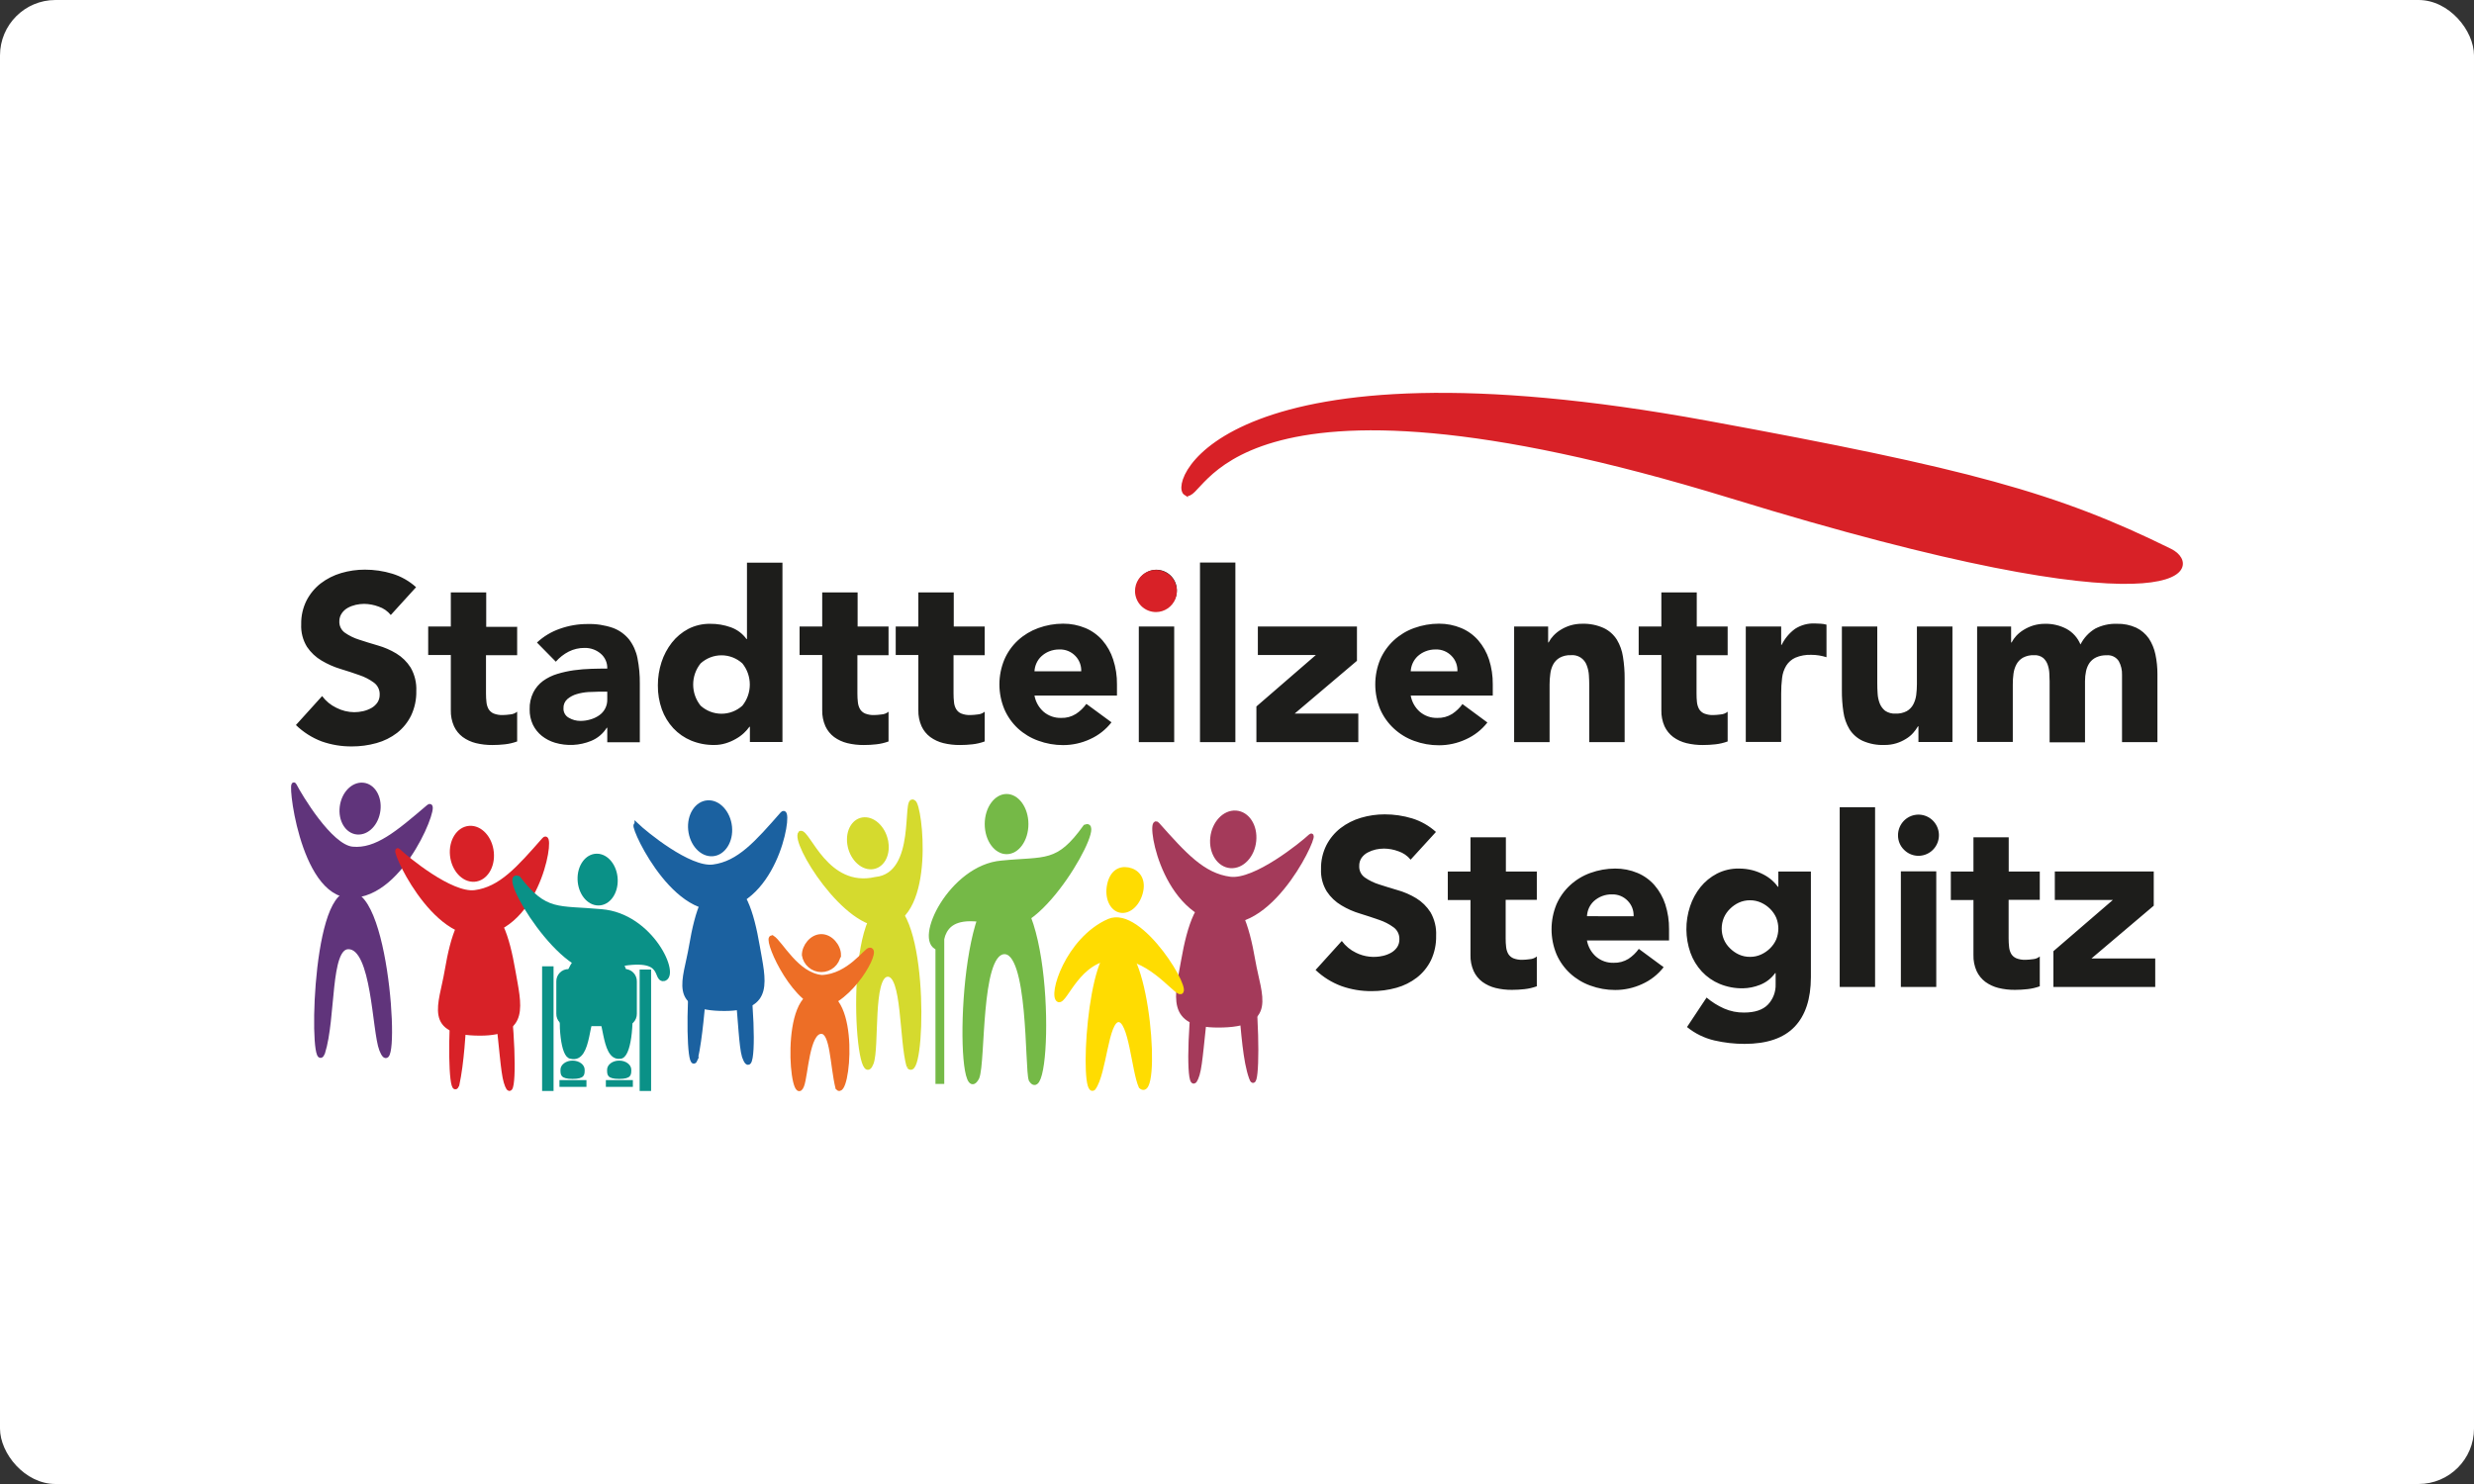
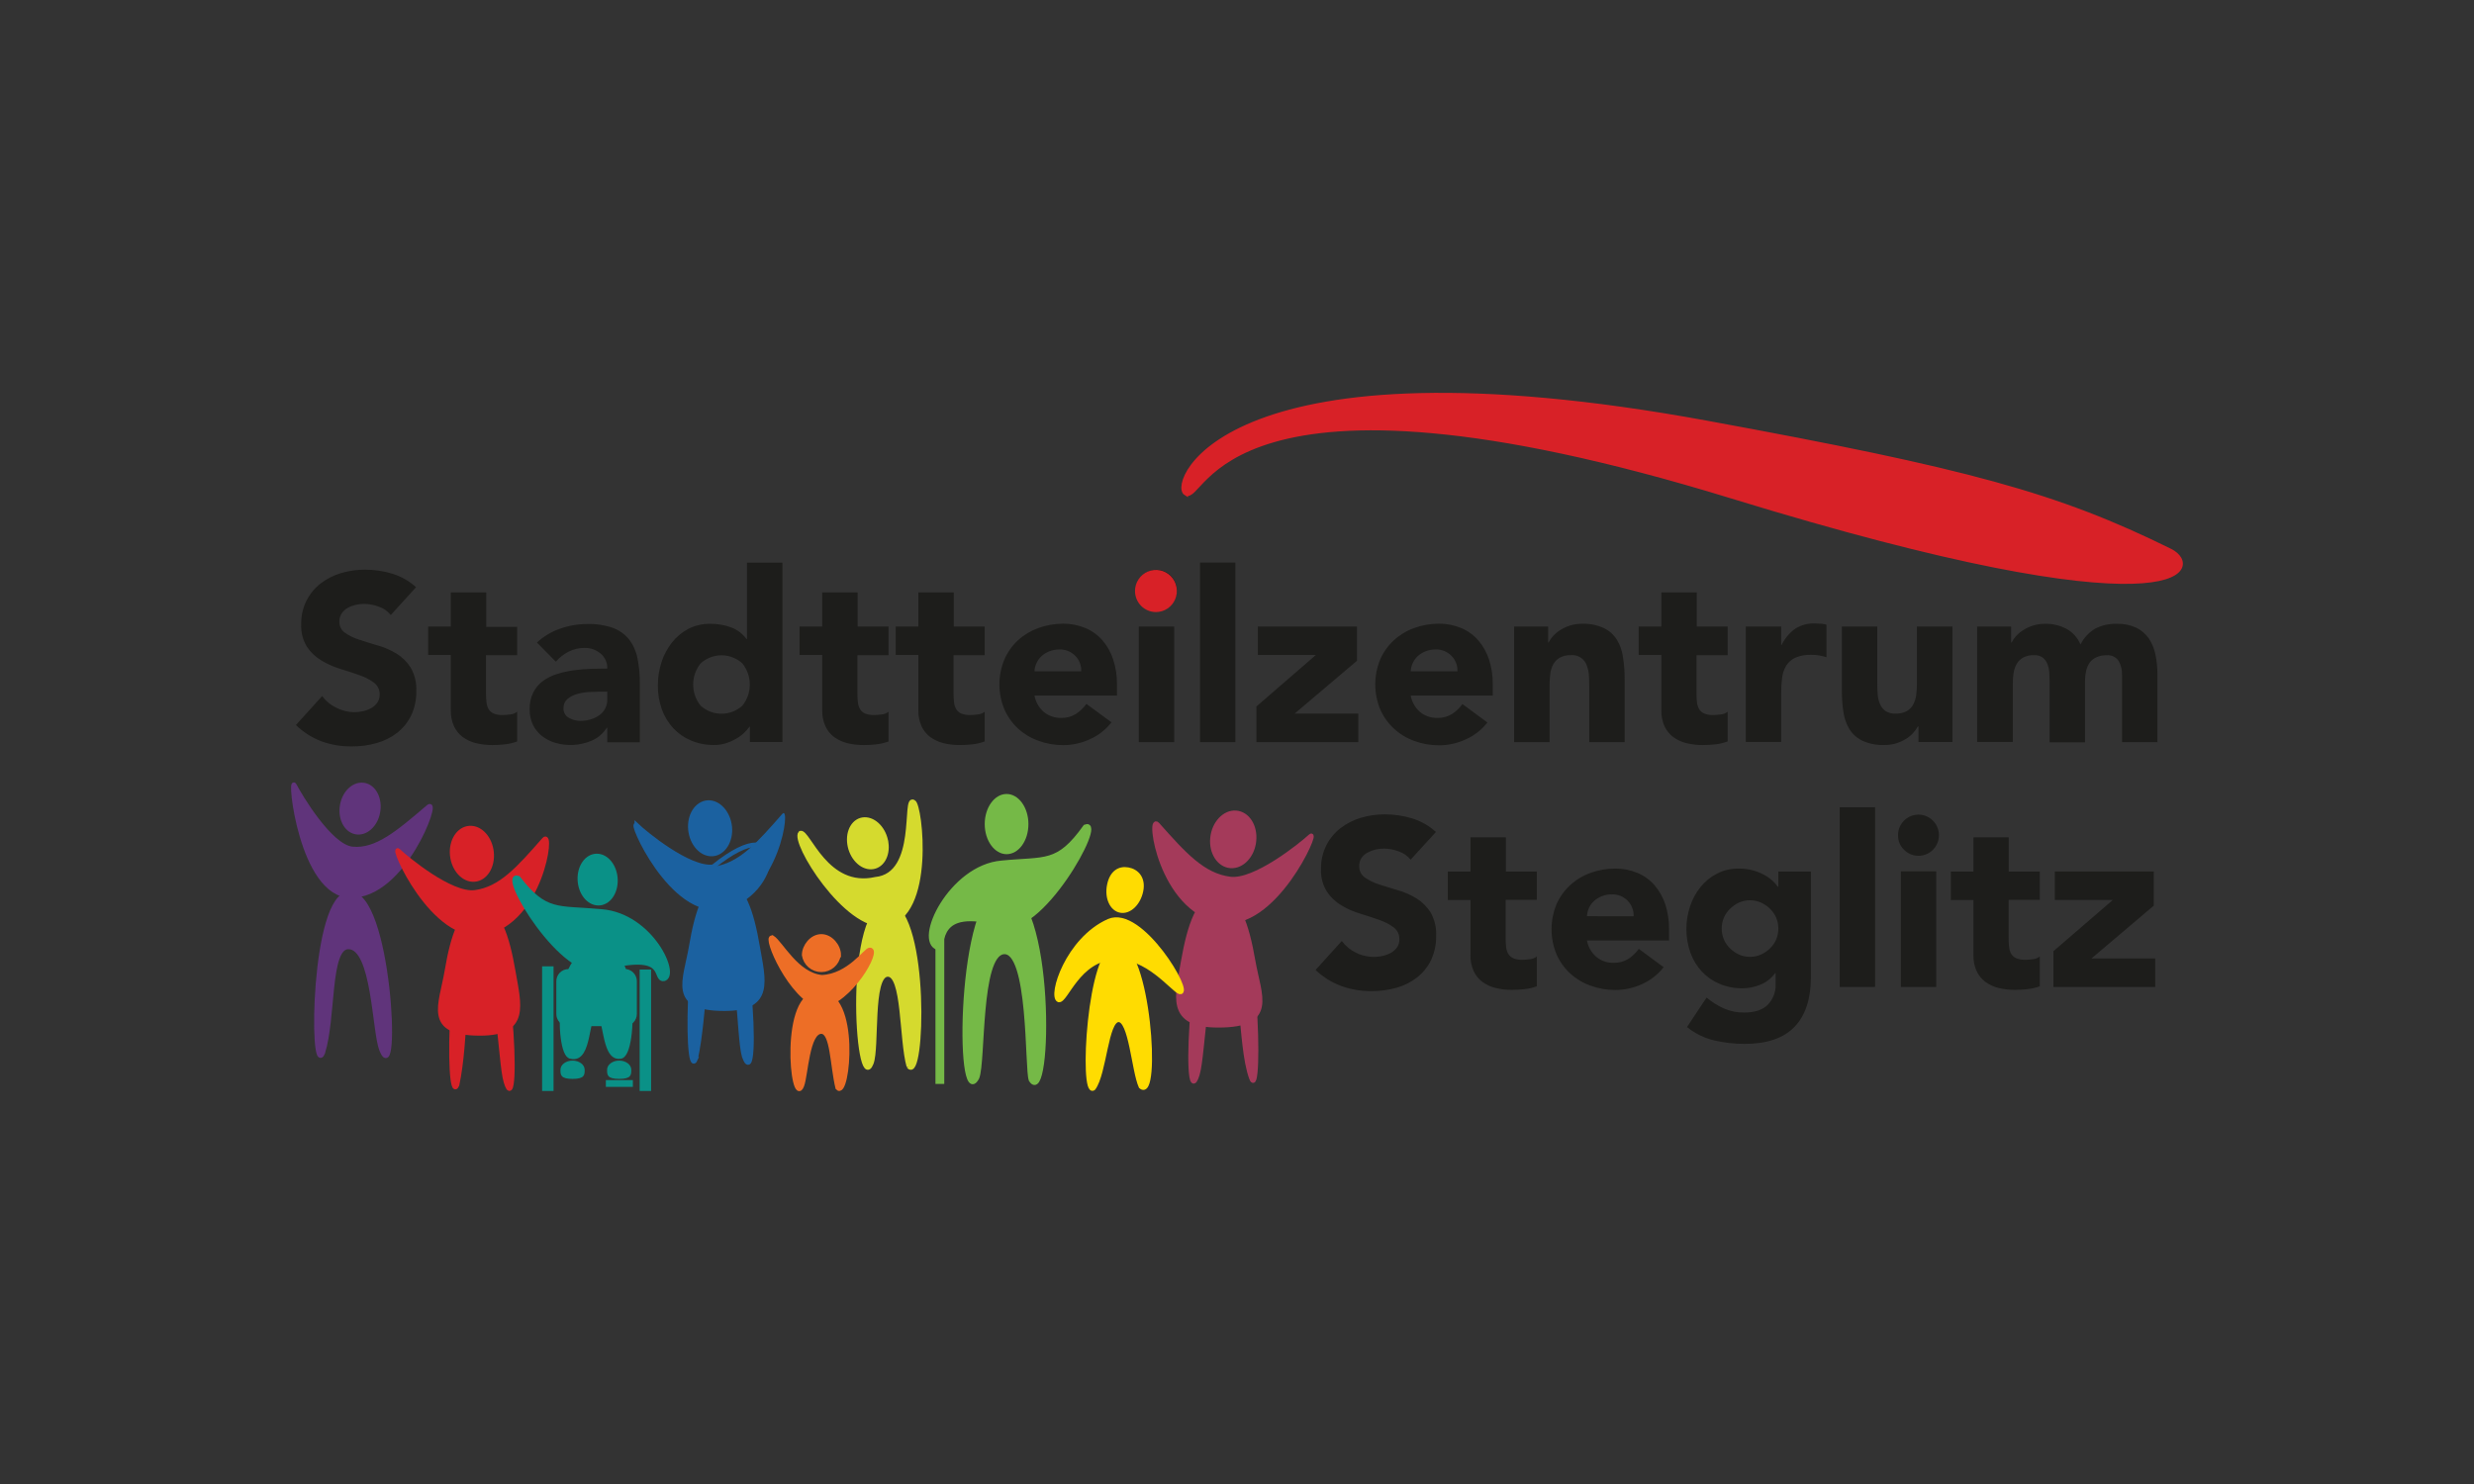
<svg xmlns="http://www.w3.org/2000/svg" fill="none" viewBox="0 0 170 102" height="102" width="170">
  <rect x="0" y="0" width="170" height="102" fill="#333333" stroke="none" />
-   <rect fill="white" rx="3.811" height="102" width="170" />
  <g clip-path="url(#clip0_2491_15816)">
    <path fill="#75B947" d="M64.455 65.154C62.888 64.676 65.356 59.59 68.83 59.3C71.863 58.997 72.68 59.472 74.577 56.82C75.98 56.251 71.392 64.582 68.755 63.518C64.119 62.194 64.96 65.06 64.455 65.154Z" />
    <path stroke-miterlimit="10" stroke-width="0.302" stroke="#75B947" d="M64.455 65.154C62.888 64.676 65.356 59.59 68.83 59.3C71.863 58.997 72.68 59.472 74.577 56.82C75.98 56.251 71.392 64.582 68.755 63.518C64.119 62.194 64.96 65.06 64.455 65.154Z" />
    <path fill="#75B947" d="M70.836 74.208C70.557 73.506 70.836 65.193 68.945 65.438C67.23 65.65 67.584 72.965 67.143 74.066C65.732 76.721 65.894 61.329 68.912 61.15C72.386 61.329 72.172 76.331 70.839 74.223L70.836 74.208Z" />
    <path stroke-miterlimit="10" stroke-width="0.302" stroke="#75B947" d="M70.836 74.208C70.557 73.506 70.836 65.193 68.945 65.438C67.23 65.65 67.584 72.965 67.143 74.066C65.732 76.721 65.894 61.329 68.912 61.15C72.386 61.329 72.172 76.331 70.839 74.223L70.836 74.208Z" />
    <path fill="#75B947" d="M69.167 58.71C70.001 58.71 70.668 57.785 70.668 56.642C70.668 55.498 69.992 54.573 69.167 54.573C68.341 54.573 67.665 55.498 67.665 56.642C67.665 57.785 68.344 58.71 69.167 58.71Z" />
    <path stroke-width="0.605" stroke="#75B947" d="M64.582 63.736V74.501" />
    <path fill="#1D1D1B" d="M28.594 40.363C28.123 39.936 27.564 39.618 26.957 39.432C26.347 39.246 25.712 39.153 25.075 39.154C24.521 39.152 23.97 39.232 23.438 39.389C22.932 39.538 22.456 39.779 22.036 40.1C21.631 40.416 21.299 40.818 21.063 41.276C20.811 41.783 20.685 42.343 20.697 42.909C20.671 43.455 20.81 43.996 21.096 44.461C21.357 44.848 21.701 45.172 22.102 45.407C22.51 45.65 22.945 45.842 23.399 45.979C23.866 46.12 24.298 46.262 24.697 46.405C25.054 46.523 25.39 46.696 25.693 46.919C25.821 47.013 25.924 47.137 25.993 47.281C26.062 47.424 26.096 47.583 26.09 47.742C26.094 47.934 26.041 48.122 25.937 48.283C25.831 48.437 25.692 48.565 25.531 48.658C25.353 48.758 25.162 48.832 24.964 48.879C24.759 48.926 24.549 48.951 24.339 48.951C23.913 48.947 23.494 48.843 23.114 48.649C22.727 48.465 22.39 48.188 22.135 47.842L20.334 49.834C20.841 50.326 21.443 50.709 22.102 50.959C22.769 51.194 23.471 51.31 24.177 51.304C24.75 51.306 25.321 51.229 25.873 51.074C26.384 50.934 26.864 50.696 27.285 50.373C27.692 50.054 28.021 49.647 28.249 49.181C28.497 48.655 28.619 48.079 28.606 47.497C28.633 46.932 28.497 46.371 28.216 45.882C27.967 45.488 27.631 45.158 27.234 44.917C26.836 44.676 26.408 44.49 25.961 44.364C25.507 44.231 25.084 44.101 24.691 43.971C24.341 43.864 24.01 43.704 23.709 43.496C23.581 43.408 23.478 43.288 23.41 43.148C23.341 43.009 23.31 42.853 23.318 42.698C23.317 42.503 23.376 42.313 23.486 42.153C23.594 41.996 23.737 41.866 23.904 41.775C24.077 41.682 24.262 41.613 24.453 41.57C24.64 41.529 24.83 41.507 25.021 41.506C25.361 41.51 25.699 41.574 26.018 41.694C26.345 41.802 26.635 42.002 26.852 42.271L28.588 40.363H28.594ZM35.551 43.085H33.41V40.72H30.978V43.061H29.423V45.02H30.978V48.806C30.967 49.189 31.042 49.569 31.197 49.919C31.334 50.212 31.54 50.467 31.798 50.66C32.069 50.855 32.375 50.997 32.699 51.077C33.07 51.167 33.452 51.211 33.834 51.207C34.121 51.207 34.407 51.191 34.693 51.159C34.981 51.127 35.264 51.062 35.536 50.962V48.918C35.399 49.029 35.231 49.094 35.056 49.106C34.887 49.13 34.716 49.144 34.545 49.148C34.332 49.155 34.12 49.119 33.921 49.042C33.777 48.98 33.655 48.874 33.572 48.74C33.494 48.596 33.444 48.438 33.428 48.274C33.405 48.073 33.394 47.871 33.395 47.669V45.032H35.536V43.061L35.551 43.085ZM41.728 51.02H43.965V46.992C43.972 46.402 43.918 45.813 43.803 45.235C43.712 44.769 43.516 44.33 43.229 43.953C42.937 43.594 42.556 43.321 42.124 43.16C41.56 42.964 40.965 42.873 40.368 42.891C39.727 42.889 39.09 42.998 38.485 43.212C37.895 43.414 37.354 43.738 36.897 44.164L38.194 45.48C38.442 45.195 38.741 44.96 39.077 44.787C39.416 44.616 39.792 44.529 40.172 44.533C40.571 44.525 40.959 44.661 41.266 44.917C41.417 45.042 41.538 45.201 41.618 45.381C41.698 45.561 41.736 45.757 41.728 45.955C41.395 45.955 41.028 45.955 40.635 45.97C40.233 45.981 39.832 46.015 39.434 46.069C39.047 46.123 38.666 46.207 38.293 46.321C37.941 46.426 37.609 46.59 37.311 46.804C37.031 47.013 36.802 47.284 36.644 47.597C36.467 47.956 36.382 48.354 36.395 48.755C36.387 49.121 36.465 49.485 36.62 49.816C36.767 50.115 36.977 50.377 37.236 50.584C37.505 50.795 37.81 50.953 38.137 51.05C38.954 51.292 39.828 51.248 40.617 50.926C41.062 50.745 41.439 50.428 41.695 50.019H41.728V51.014V51.02ZM41.728 47.542V48.065C41.735 48.284 41.687 48.5 41.587 48.694C41.488 48.889 41.341 49.054 41.16 49.175C40.977 49.3 40.774 49.394 40.56 49.453C40.337 49.519 40.105 49.552 39.872 49.55C39.598 49.55 39.329 49.477 39.092 49.338C38.974 49.276 38.877 49.182 38.811 49.066C38.745 48.951 38.713 48.819 38.719 48.685C38.713 48.566 38.734 48.447 38.78 48.337C38.827 48.227 38.897 48.129 38.986 48.05C39.176 47.891 39.397 47.773 39.635 47.706C39.894 47.63 40.161 47.583 40.431 47.566C40.707 47.566 40.935 47.542 41.118 47.542H41.728ZM53.76 38.676H51.328V43.922H51.295C51.025 43.55 50.649 43.268 50.217 43.115C49.761 42.952 49.28 42.871 48.796 42.876C48.275 42.869 47.76 42.989 47.295 43.227C46.858 43.458 46.475 43.778 46.169 44.167C45.854 44.57 45.612 45.026 45.454 45.513C45.288 46.028 45.203 46.566 45.205 47.107C45.198 47.668 45.291 48.226 45.478 48.755C45.651 49.236 45.919 49.677 46.265 50.052C46.609 50.42 47.027 50.709 47.49 50.902C47.994 51.109 48.534 51.212 49.079 51.204C49.345 51.206 49.61 51.167 49.865 51.089C50.108 51.016 50.342 50.915 50.562 50.787C50.761 50.677 50.947 50.543 51.114 50.388C51.256 50.257 51.383 50.112 51.496 49.955H51.529V50.999H53.766V38.664L53.76 38.676ZM51.012 48.504C50.618 48.86 50.107 49.057 49.577 49.057C49.047 49.057 48.536 48.86 48.142 48.504C47.811 48.093 47.631 47.58 47.631 47.051C47.631 46.522 47.811 46.009 48.142 45.598C48.535 45.24 49.047 45.041 49.577 45.041C50.107 45.041 50.619 45.24 51.012 45.598C51.343 46.009 51.523 46.522 51.523 47.051C51.523 47.58 51.343 48.093 51.012 48.504ZM61.072 43.061H58.931V40.72H56.498V43.061H54.943V45.02H56.498V48.806C56.489 49.189 56.563 49.569 56.718 49.919C56.854 50.212 57.06 50.467 57.318 50.66C57.589 50.856 57.895 50.998 58.219 51.077C58.59 51.167 58.972 51.211 59.354 51.207C59.641 51.208 59.928 51.191 60.213 51.159C60.501 51.128 60.784 51.062 61.056 50.962V48.918C60.92 49.029 60.754 49.094 60.579 49.106C60.41 49.13 60.239 49.144 60.069 49.148C59.855 49.156 59.643 49.12 59.444 49.042C59.299 48.98 59.178 48.875 59.096 48.74C59.016 48.596 58.966 48.438 58.949 48.274C58.926 48.073 58.915 47.871 58.916 47.669V45.032H61.056V43.061H61.072ZM67.677 43.061H65.537V40.72H63.104V43.061H61.549V45.02H63.104V48.806C63.094 49.189 63.169 49.569 63.324 49.919C63.46 50.212 63.666 50.467 63.924 50.66C64.195 50.856 64.501 50.998 64.825 51.077C65.197 51.167 65.578 51.211 65.96 51.207C66.247 51.208 66.534 51.191 66.819 51.159C67.107 51.127 67.39 51.062 67.662 50.962V48.918C67.526 49.029 67.359 49.094 67.185 49.106C67.016 49.13 66.845 49.144 66.675 49.148C66.461 49.156 66.249 49.12 66.05 49.042C65.905 48.981 65.783 48.875 65.702 48.74C65.62 48.597 65.57 48.438 65.555 48.274C65.532 48.073 65.521 47.871 65.522 47.669V45.032H67.662V43.061H67.677ZM74.65 48.38C74.455 48.654 74.211 48.889 73.929 49.072C73.626 49.262 73.274 49.357 72.917 49.344C72.48 49.357 72.053 49.209 71.716 48.927C71.385 48.637 71.162 48.243 71.083 47.808H76.752V47.04C76.76 46.458 76.671 45.879 76.49 45.326C76.335 44.843 76.085 44.397 75.755 44.013C75.434 43.647 75.034 43.358 74.587 43.169C74.1 42.966 73.579 42.864 73.052 42.867C72.47 42.867 71.892 42.969 71.344 43.169C70.828 43.355 70.353 43.642 69.948 44.013C69.55 44.381 69.233 44.828 69.017 45.326C68.791 45.869 68.674 46.451 68.674 47.04C68.674 47.629 68.791 48.212 69.017 48.755C69.234 49.253 69.551 49.701 69.948 50.07C70.353 50.441 70.828 50.727 71.344 50.911C71.891 51.112 72.47 51.215 73.052 51.213C73.691 51.213 74.322 51.074 74.902 50.805C75.48 50.546 75.986 50.148 76.376 49.647L74.65 48.38ZM71.083 46.142C71.094 45.948 71.14 45.757 71.221 45.58C71.302 45.4 71.418 45.238 71.563 45.105C71.717 44.963 71.895 44.85 72.088 44.772C72.316 44.68 72.558 44.635 72.803 44.639C73.005 44.633 73.206 44.668 73.393 44.744C73.58 44.82 73.749 44.935 73.89 45.081C74.026 45.22 74.132 45.386 74.202 45.569C74.272 45.752 74.304 45.947 74.296 46.142H71.083ZM78.253 51.008H80.685V43.061H78.253V50.996V51.008ZM78.472 41.579C78.703 41.81 79.005 41.953 79.329 41.984C79.652 42.015 79.976 41.933 80.246 41.751C80.516 41.568 80.715 41.297 80.809 40.984C80.902 40.671 80.885 40.334 80.761 40.032C80.636 39.73 80.411 39.481 80.125 39.327C79.838 39.173 79.507 39.123 79.188 39.187C78.87 39.251 78.583 39.425 78.377 39.678C78.171 39.931 78.058 40.248 78.058 40.575C78.055 40.762 78.09 40.948 78.161 41.12C78.233 41.293 78.338 41.449 78.472 41.579ZM82.457 51.008H84.889V38.664H82.457V51.008ZM86.33 51.008H93.336V49.048H88.961L93.243 45.419V43.061H86.433V45.02H90.42L86.333 48.558V51.008H86.33ZM100.503 48.38C100.307 48.653 100.063 48.888 99.783 49.072C99.478 49.261 99.125 49.356 98.768 49.344C98.33 49.357 97.903 49.209 97.567 48.927C97.236 48.638 97.013 48.243 96.936 47.808H102.575V47.04C102.582 46.458 102.495 45.879 102.317 45.326C102.159 44.843 101.908 44.397 101.578 44.013C101.258 43.646 100.858 43.357 100.41 43.169C99.925 42.967 99.404 42.864 98.879 42.867C98.295 42.867 97.716 42.969 97.167 43.169C96.652 43.354 96.178 43.641 95.774 44.013C95.376 44.381 95.058 44.828 94.84 45.326C94.616 45.869 94.501 46.452 94.501 47.04C94.501 47.629 94.616 48.211 94.84 48.755C95.058 49.253 95.376 49.701 95.774 50.07C96.178 50.446 96.653 50.736 97.17 50.923C97.719 51.125 98.298 51.227 98.882 51.225C99.519 51.225 100.149 51.086 100.728 50.817C101.307 50.557 101.814 50.16 102.206 49.659L100.503 48.401V48.38ZM96.936 46.142C96.957 45.747 97.128 45.376 97.413 45.105C97.568 44.963 97.747 44.85 97.942 44.772C98.168 44.68 98.41 44.635 98.654 44.639C98.855 44.632 99.056 44.668 99.243 44.744C99.431 44.82 99.6 44.935 99.741 45.081C99.878 45.219 99.985 45.386 100.055 45.568C100.124 45.751 100.155 45.947 100.146 46.142H96.936ZM104.052 51.008H106.479V47.058C106.478 46.806 106.495 46.555 106.53 46.305C106.556 46.08 106.624 45.861 106.731 45.661C106.835 45.47 106.99 45.312 107.178 45.205C107.412 45.08 107.674 45.02 107.938 45.032C108.172 45.008 108.408 45.064 108.607 45.191C108.806 45.319 108.956 45.51 109.034 45.734C109.117 45.951 109.166 46.179 109.181 46.411C109.196 46.656 109.205 46.895 109.205 47.122V51.008H111.637V46.632C111.64 46.135 111.601 45.638 111.523 45.147C111.462 44.73 111.319 44.329 111.103 43.968C110.887 43.626 110.58 43.351 110.217 43.175C109.747 42.959 109.233 42.855 108.716 42.873C108.441 42.871 108.168 42.91 107.905 42.988C107.671 43.06 107.447 43.162 107.238 43.29C107.054 43.403 106.885 43.541 106.737 43.699C106.608 43.835 106.499 43.989 106.413 44.155H106.38V43.061H104.043V50.996L104.052 51.008ZM118.73 43.061H116.592V40.72H114.16V43.061H112.601V45.02H114.16V48.806C114.149 49.189 114.223 49.569 114.376 49.919C114.513 50.212 114.719 50.466 114.976 50.66C115.247 50.856 115.553 50.998 115.877 51.077C116.249 51.167 116.63 51.211 117.012 51.207C117.3 51.207 117.588 51.191 117.874 51.159C118.161 51.127 118.443 51.062 118.715 50.962V48.918C118.579 49.029 118.412 49.094 118.237 49.106C118.068 49.13 117.898 49.144 117.727 49.148C117.514 49.156 117.301 49.12 117.102 49.042C116.958 48.98 116.836 48.875 116.754 48.74C116.675 48.596 116.625 48.437 116.607 48.274C116.585 48.073 116.575 47.871 116.577 47.669V45.032H118.715V43.061H118.73ZM119.964 50.996H122.393V47.669C122.391 47.309 122.412 46.95 122.456 46.593C122.49 46.295 122.587 46.008 122.741 45.752C122.892 45.512 123.109 45.322 123.366 45.205C123.715 45.059 124.091 44.992 124.468 45.008C124.644 45.008 124.82 45.022 124.993 45.05C125.167 45.078 125.339 45.119 125.507 45.171V42.934C125.379 42.899 125.249 42.878 125.117 42.87C124.975 42.87 124.834 42.852 124.696 42.852C124.22 42.834 123.75 42.963 123.348 43.221C122.957 43.508 122.641 43.885 122.426 44.322H122.393V43.061H119.961V50.996H119.964ZM134.152 43.061H131.72V47.025C131.719 47.276 131.703 47.526 131.672 47.775C131.642 48.001 131.573 48.22 131.467 48.422C131.364 48.613 131.21 48.771 131.023 48.879C130.787 49.001 130.525 49.059 130.26 49.048C130.005 49.065 129.75 48.997 129.537 48.855C129.37 48.721 129.242 48.546 129.164 48.347C129.081 48.13 129.032 47.901 129.02 47.669C129.002 47.424 128.996 47.188 128.996 46.959V43.061H126.564V47.448C126.56 47.946 126.595 48.444 126.669 48.936C126.726 49.358 126.87 49.764 127.089 50.128C127.309 50.472 127.622 50.747 127.99 50.92C128.463 51.128 128.976 51.225 129.492 51.204C129.766 51.208 130.039 51.169 130.302 51.089C130.535 51.018 130.758 50.916 130.966 50.787C131.151 50.677 131.318 50.54 131.461 50.379C131.587 50.238 131.698 50.085 131.792 49.922H131.825V50.999H134.161V43.061H134.152ZM135.869 50.996H138.308V47.058C138.306 46.806 138.322 46.555 138.356 46.305C138.385 46.08 138.454 45.862 138.56 45.661C138.662 45.47 138.816 45.312 139.004 45.205C139.239 45.08 139.502 45.021 139.767 45.032C139.997 45.016 140.225 45.086 140.406 45.229C140.546 45.358 140.65 45.52 140.71 45.701C140.776 45.896 140.813 46.099 140.821 46.305C140.821 46.511 140.839 46.686 140.839 46.828V51.023H143.271V46.813C143.27 46.583 143.294 46.352 143.343 46.127C143.386 45.922 143.468 45.728 143.586 45.555C143.706 45.392 143.865 45.261 144.049 45.177C144.27 45.078 144.512 45.03 144.754 45.038C144.916 45.023 145.08 45.052 145.227 45.122C145.373 45.192 145.499 45.301 145.589 45.438C145.748 45.728 145.826 46.056 145.814 46.387V51.008H148.247V46.324C148.248 45.87 148.202 45.418 148.108 44.975C148.027 44.584 147.873 44.213 147.655 43.88C147.435 43.565 147.138 43.312 146.793 43.145C146.374 42.954 145.917 42.862 145.457 42.876C144.945 42.86 144.438 42.972 143.98 43.203C143.542 43.462 143.188 43.842 142.959 44.297C142.77 43.838 142.43 43.457 141.995 43.221C141.542 42.984 141.037 42.866 140.527 42.876C140.252 42.874 139.979 42.913 139.716 42.991C139.483 43.063 139.26 43.165 139.052 43.293C138.867 43.406 138.697 43.544 138.548 43.702C138.421 43.839 138.313 43.992 138.227 44.158H138.193V43.061H135.857V50.996H135.869Z" />
    <path fill="#60347B" d="M20.237 53.977C20.601 54.685 22.675 58.181 24.204 58.344C25.867 58.507 27.339 57.249 29.447 55.45C30.215 54.794 27.771 61.622 24.078 61.562C20.685 61.507 19.853 53.212 20.237 53.977Z" />
    <path stroke-width="0.302" stroke="#60347B" d="M20.237 53.977C20.601 54.685 22.675 58.181 24.204 58.344C25.867 58.507 27.339 57.249 29.447 55.45C30.215 54.794 27.771 61.622 24.078 61.562C20.685 61.507 19.853 53.212 20.237 53.977Z" />
    <path fill="#60347B" d="M23.495 55.459C23.384 56.366 23.853 57.143 24.54 57.207C25.228 57.27 25.88 56.602 25.991 55.695C26.102 54.788 25.633 54.011 24.946 53.947C24.258 53.883 23.606 54.552 23.495 55.459Z" />
    <path stroke-width="0.302" stroke="#60347B" d="M23.495 55.459C23.384 56.366 23.853 57.143 24.54 57.207C25.228 57.27 25.88 56.602 25.991 55.695C26.102 54.788 25.633 54.011 24.946 53.947C24.258 53.883 23.606 54.552 23.495 55.459Z" />
    <path fill="#60347B" d="M22.183 72.366C22.949 69.947 22.522 65.09 23.94 65.09C25.705 65.09 25.705 70.866 26.21 72.148C27.411 75.172 26.777 61.244 24.003 61.428C21.48 61.465 21.378 74.305 22.183 72.366Z" />
    <path stroke-width="0.302" stroke="#60347B" d="M22.183 72.366C22.949 69.947 22.522 65.09 23.94 65.09C25.705 65.09 25.705 70.866 26.21 72.148C27.411 75.172 26.777 61.244 24.003 61.428C21.48 61.465 21.378 74.305 22.183 72.366Z" />
    <path fill="#A43A5A" d="M90.045 57.476C89.465 58.02 86.246 60.63 84.529 60.412C82.658 60.173 81.373 58.728 79.532 56.663C78.859 55.91 79.739 62.481 83.817 63.276C87.558 64.005 90.666 56.892 90.045 57.476Z" />
    <path stroke-width="0.302" stroke="#A43A5A" d="M90.045 57.476C89.465 58.02 86.246 60.63 84.529 60.412C82.658 60.173 81.373 58.728 79.532 56.663C78.859 55.91 79.739 62.481 83.817 63.276C87.558 64.005 90.666 56.892 90.045 57.476Z" />
    <path fill="#A43A5A" d="M86.171 57.797C86.072 58.807 85.348 59.578 84.558 59.52C83.769 59.463 83.21 58.598 83.312 57.591C83.414 56.584 84.138 55.807 84.928 55.864C85.718 55.922 86.273 56.771 86.171 57.797Z" />
    <path stroke-width="0.302" stroke="#A43A5A" d="M86.171 57.797C86.072 58.807 85.348 59.578 84.558 59.52C83.769 59.463 83.21 58.598 83.312 57.591C83.414 56.584 84.138 55.807 84.928 55.864C85.718 55.922 86.273 56.771 86.171 57.797Z" />
    <path fill="#A43A5A" d="M85.976 74.081C85.135 71.773 85.499 66.013 84.264 66.013C82.721 66.013 82.721 72.424 82.283 73.848C81.244 77.214 81.898 61.9 84.207 61.943C86.408 61.985 86.667 76.125 85.976 74.081Z" />
    <path stroke-width="0.302" stroke="#A43A5A" d="M85.976 74.081C85.135 71.773 85.499 66.013 84.264 66.013C82.721 66.013 82.721 72.424 82.283 73.848C81.244 77.214 81.898 61.9 84.207 61.943C86.408 61.985 86.667 76.125 85.976 74.081Z" />
    <path fill="#A43A5A" d="M86.111 66.043C86.531 68.462 87.687 70.476 83.709 70.476C80.235 70.476 80.883 68.462 81.307 66.043C81.73 63.624 82.382 61.61 83.709 61.61C85.036 61.61 85.679 63.551 86.111 66.043Z" />
    <path stroke-width="0.302" stroke="#A43A5A" d="M86.111 66.043C86.531 68.462 87.687 70.476 83.709 70.476C80.235 70.476 80.883 68.462 81.307 66.043C81.73 63.624 82.382 61.61 83.709 61.61C85.036 61.61 85.679 63.551 86.111 66.043Z" />
    <path fill="#FFDC01" d="M81.06 68.181C80.577 68 78.772 65.626 76.586 65.816C74.082 65.904 73.238 68.84 72.749 68.737C72.148 68.459 73.349 64.576 76.184 63.309C78.412 62.327 81.958 68.408 81.06 68.181Z" />
    <path stroke-miterlimit="10" stroke-width="0.302" stroke="#FFDC01" d="M81.06 68.181C80.577 68 78.772 65.626 76.586 65.816C74.082 65.904 73.238 68.84 72.749 68.737C72.148 68.459 73.349 64.576 76.184 63.309C78.412 62.327 81.958 68.408 81.06 68.181Z" />
    <path fill="#FFDC01" d="M78.409 61.229C78.235 62.088 77.604 62.695 77.001 62.587C76.397 62.478 76.046 61.697 76.22 60.839C76.394 59.98 76.904 59.662 77.508 59.768C78.112 59.874 78.58 60.373 78.409 61.229Z" />
    <path stroke-miterlimit="10" stroke-width="0.302" stroke="#FFDC01" d="M78.409 61.229C78.235 62.088 77.604 62.695 77.001 62.587C76.397 62.478 76.046 61.697 76.22 60.839C76.394 59.98 76.904 59.662 77.508 59.768C78.112 59.874 78.58 60.373 78.409 61.229Z" />
    <path fill="#FFDC01" d="M75.142 74.794C75.902 73.757 75.998 70.131 76.854 70.101C77.71 70.071 77.905 73.603 78.391 74.68C79.661 75.817 78.908 64.924 76.785 65.018C74.8 65.078 74.301 75.508 75.142 74.794Z" />
    <path stroke-miterlimit="10" stroke-width="0.302" stroke="#FFDC01" d="M75.142 74.794C75.902 73.757 75.998 70.131 76.854 70.101C77.71 70.071 77.905 73.603 78.391 74.68C79.661 75.817 78.908 64.924 76.785 65.018C74.8 65.078 74.301 75.508 75.142 74.794Z" />
    <path fill="#D5DA2E" d="M62.78 55.129C62.083 54.621 63.188 60.125 60.167 60.428C56.775 61.193 55.54 57.122 55.003 57.252C54.426 57.83 58.129 63.848 60.84 63.539C64.143 62.959 63.242 55.332 62.78 55.129Z" />
    <path stroke-width="0.302" stroke="#D5DA2E" d="M62.78 55.129C62.083 54.621 63.188 60.125 60.167 60.428C56.775 61.193 55.54 57.122 55.003 57.252C54.426 57.83 58.129 63.848 60.84 63.539C64.143 62.959 63.242 55.332 62.78 55.129Z" />
    <path fill="#D5DA2E" d="M60.897 57.914C61.029 58.822 60.573 59.572 59.873 59.599C59.173 59.626 58.501 58.912 58.372 58.008C58.243 57.104 58.696 56.351 59.393 56.324C60.089 56.297 60.765 57.01 60.894 57.914H60.897Z" />
    <path stroke-width="0.302" stroke="#D5DA2E" d="M60.897 57.914C61.029 58.822 60.573 59.572 59.873 59.599C59.173 59.626 58.501 58.912 58.372 58.008C58.243 57.104 58.696 56.351 59.393 56.324C60.089 56.297 60.765 57.01 60.894 57.914H60.897Z" />
    <path fill="#D5DA2E" d="M62.447 73.301C61.921 71.459 62.146 66.902 60.978 66.984C59.81 67.065 60.291 72.006 59.879 73.071C58.904 75.584 58.045 62.06 61.158 62.106C63.756 63.074 63.408 74.48 62.447 73.295V73.301Z" />
    <path stroke-width="0.302" stroke="#D5DA2E" d="M62.447 73.301C61.921 71.459 62.146 66.902 60.978 66.984C59.81 67.065 60.291 72.006 59.879 73.071C58.904 75.584 58.045 62.06 61.158 62.106C63.756 63.074 63.408 74.48 62.447 73.295V73.301Z" />
    <path fill="#1B61A0" d="M43.752 56.726C44.304 57.252 47.355 59.783 49.001 59.572C50.778 59.342 52.003 57.939 53.754 55.943C54.393 55.214 53.556 61.586 49.676 62.36C46.118 63.068 43.157 56.167 43.752 56.735V56.726Z" />
-     <path stroke-width="0.302" stroke="#1B61A0" d="M43.752 56.726C44.304 57.252 47.355 59.783 49.001 59.572C50.778 59.342 52.003 57.939 53.754 55.943C54.393 55.214 53.556 61.586 49.676 62.36C46.118 63.068 43.157 56.167 43.752 56.735V56.726Z" />
+     <path stroke-width="0.302" stroke="#1B61A0" d="M43.752 56.726C44.304 57.252 47.355 59.783 49.001 59.572C54.393 55.214 53.556 61.586 49.676 62.36C46.118 63.068 43.157 56.167 43.752 56.735V56.726Z" />
    <path fill="#1B61A0" d="M47.439 57.032C47.538 58.008 48.223 58.758 48.97 58.701C49.718 58.643 50.246 57.794 50.15 56.832C50.054 55.87 49.37 55.105 48.622 55.16C47.874 55.214 47.343 56.052 47.439 57.032Z" />
    <path stroke-width="0.302" stroke="#1B61A0" d="M47.439 57.032C47.538 58.008 48.223 58.758 48.97 58.701C49.718 58.643 50.246 57.794 50.15 56.832C50.054 55.87 49.37 55.105 48.622 55.16C47.874 55.214 47.343 56.052 47.439 57.032Z" />
    <path fill="#1B61A0" d="M47.802 72.796C48.49 69.624 48.268 65.082 49.442 65.082C50.904 65.082 50.715 71.235 51.135 72.617C52.249 75.69 51.499 61.023 49.307 61.066C47.205 61.102 47.054 74.583 47.805 72.796H47.802Z" />
    <path stroke-width="0.302" stroke="#1B61A0" d="M47.802 72.796C48.49 69.624 48.268 65.082 49.442 65.082C50.904 65.082 50.715 71.235 51.135 72.617C52.249 75.69 51.499 61.023 49.307 61.066C47.205 61.102 47.054 74.583 47.805 72.796H47.802Z" />
    <path fill="#1B61A0" d="M47.496 65.036C47.099 67.386 45.995 69.336 49.778 69.336C53.081 69.336 52.462 67.386 52.057 65.036C51.652 62.686 51.036 60.733 49.778 60.733C48.52 60.733 47.904 62.62 47.496 65.036Z" />
    <path stroke-width="0.302" stroke="#1B61A0" d="M47.496 65.036C47.099 67.386 45.995 69.336 49.778 69.336C53.081 69.336 52.462 67.386 52.057 65.036C51.652 62.686 51.036 60.733 49.778 60.733C48.52 60.733 47.904 62.62 47.496 65.036Z" />
    <path fill="#D82127" d="M27.384 58.483C27.936 59.009 30.987 61.54 32.63 61.332C34.41 61.099 35.632 59.699 37.386 57.703C38.025 56.971 37.188 63.346 33.308 64.117C29.75 64.803 26.789 57.905 27.384 58.483Z" />
    <path stroke-miterlimit="10" stroke-width="0.302" stroke="#D82127" d="M27.384 58.483C27.936 59.009 30.987 61.54 32.63 61.332C34.41 61.099 35.632 59.699 37.386 57.703C38.025 56.971 37.188 63.346 33.308 64.117C29.75 64.803 26.789 57.905 27.384 58.483Z" />
    <path fill="#D82127" d="M31.071 58.785C31.17 59.762 31.855 60.509 32.602 60.455C33.35 60.4 33.879 59.563 33.782 58.583C33.686 57.603 33.002 56.859 32.254 56.914C31.506 56.968 30.975 57.806 31.071 58.785Z" />
    <path stroke-miterlimit="10" stroke-width="0.302" stroke="#D82127" d="M31.071 58.785C31.17 59.762 31.855 60.509 32.602 60.455C33.35 60.4 33.879 59.563 33.782 58.583C33.686 57.603 33.002 56.859 32.254 56.914C31.506 56.968 30.975 57.806 31.071 58.785Z" />
    <path fill="#D82127" d="M31.41 74.574C32.098 71.405 31.711 66.76 32.879 66.76C34.341 66.76 34.341 72.983 34.761 74.365C35.746 77.631 35.125 62.771 32.933 62.81C30.831 62.85 30.69 76.297 31.41 74.574Z" />
    <path stroke-miterlimit="10" stroke-width="0.302" stroke="#D82127" d="M31.41 74.574C32.098 71.405 31.711 66.76 32.879 66.76C34.341 66.76 34.341 72.983 34.761 74.365C35.746 77.631 35.125 62.771 32.933 62.81C30.831 62.85 30.69 76.297 31.41 74.574Z" />
    <path fill="#D82127" d="M30.705 66.733C30.308 69.082 29.203 71.033 32.987 71.033C36.29 71.033 35.671 69.079 35.266 66.733C34.86 64.386 34.245 62.429 32.987 62.429C31.729 62.429 31.113 64.316 30.705 66.733Z" />
    <path stroke-miterlimit="10" stroke-width="0.302" stroke="#D82127" d="M30.705 66.733C30.308 69.082 29.203 71.033 32.987 71.033C36.29 71.033 35.671 69.079 35.266 66.733C34.86 64.386 34.245 62.429 32.987 62.429C31.729 62.429 31.113 64.316 30.705 66.733Z" />
    <path fill="#ED6E26" d="M53.078 64.443C53.658 64.815 54.733 66.996 56.468 67.165C58.345 67.095 59.528 65.239 59.771 65.284C60.435 65.263 58.465 68.84 56.369 69.167C54.33 68.629 52.493 64.286 53.066 64.449L53.078 64.443Z" />
    <path stroke-miterlimit="10" stroke-width="0.302" stroke="#ED6E26" d="M53.078 64.443C53.658 64.815 54.733 66.996 56.468 67.165C58.345 67.095 59.528 65.239 59.771 65.284C60.435 65.263 58.465 68.84 56.369 69.167C54.33 68.629 52.493 64.286 53.066 64.449L53.078 64.443Z" />
    <path fill="#ED6E26" d="M57.624 65.644C57.579 65.928 57.435 66.187 57.218 66.373C57 66.56 56.724 66.663 56.438 66.663C56.152 66.663 55.876 66.56 55.658 66.373C55.441 66.187 55.297 65.928 55.252 65.644C55.252 65.039 55.783 64.356 56.438 64.356C57.093 64.356 57.639 65.042 57.639 65.644H57.624Z" />
    <path stroke-miterlimit="10" stroke-width="0.302" stroke="#ED6E26" d="M57.624 65.644C57.579 65.928 57.435 66.187 57.218 66.373C57 66.56 56.724 66.663 56.438 66.663C56.152 66.663 55.876 66.56 55.658 66.373C55.441 66.187 55.297 65.928 55.252 65.644C55.252 65.039 55.783 64.356 56.438 64.356C57.093 64.356 57.639 65.042 57.639 65.644H57.624Z" />
    <path fill="#ED6E26" d="M57.558 74.773C57.177 73.195 57.213 70.909 56.435 70.909C55.468 70.909 55.384 73.896 55.105 74.616C54.453 76.316 53.661 68.124 56.306 68.284C59.009 68.193 58.267 75.587 57.558 74.773Z" />
    <path stroke-miterlimit="10" stroke-width="0.302" stroke="#ED6E26" d="M57.558 74.773C57.177 73.195 57.213 70.909 56.435 70.909C55.468 70.909 55.384 73.896 55.105 74.616C54.453 76.316 53.661 68.124 56.306 68.284C59.009 68.193 58.267 75.587 57.558 74.773Z" />
    <path fill="#1D1D1B" d="M98.671 57.183C98.2 56.756 97.641 56.438 97.035 56.251C96.424 56.066 95.79 55.972 95.152 55.973C94.598 55.972 94.047 56.051 93.516 56.209C93.009 56.357 92.533 56.598 92.114 56.92C91.708 57.236 91.376 57.637 91.141 58.096C90.888 58.602 90.763 59.163 90.774 59.729C90.748 60.275 90.887 60.816 91.174 61.28C91.431 61.667 91.772 61.991 92.171 62.227C92.577 62.472 93.013 62.664 93.468 62.798C93.93 62.941 94.362 63.084 94.765 63.225C95.121 63.343 95.458 63.517 95.762 63.739C95.89 63.833 95.993 63.957 96.062 64.1C96.131 64.244 96.164 64.402 96.158 64.561C96.163 64.753 96.109 64.942 96.005 65.103C95.899 65.257 95.761 65.385 95.6 65.478C95.422 65.579 95.231 65.653 95.032 65.698C94.41 65.844 93.757 65.769 93.182 65.487C92.794 65.301 92.457 65.023 92.201 64.676L90.399 66.669C90.912 67.157 91.519 67.535 92.183 67.779C92.849 68.014 93.551 68.13 94.257 68.124C94.831 68.125 95.401 68.048 95.954 67.894C96.464 67.754 96.942 67.515 97.362 67.192C97.77 66.874 98.1 66.466 98.329 66.001C98.576 65.475 98.697 64.898 98.683 64.316C98.711 63.752 98.577 63.191 98.296 62.702C98.046 62.309 97.71 61.979 97.314 61.737C96.916 61.496 96.488 61.31 96.041 61.184C95.588 61.05 95.164 60.92 94.768 60.79C94.419 60.683 94.089 60.523 93.789 60.316C93.661 60.227 93.558 60.108 93.49 59.968C93.422 59.828 93.39 59.673 93.399 59.517C93.393 59.319 93.45 59.124 93.561 58.961C93.671 58.807 93.815 58.682 93.981 58.595C94.156 58.502 94.341 58.433 94.534 58.389C94.72 58.348 94.91 58.327 95.101 58.326C95.442 58.33 95.779 58.393 96.098 58.513C96.424 58.621 96.713 58.821 96.93 59.088L98.671 57.183ZM105.629 59.904H103.476V57.552H101.044V59.904H99.485V61.864H101.044V65.635C101.032 66.018 101.107 66.398 101.263 66.748C101.398 67.041 101.605 67.296 101.863 67.489C102.134 67.684 102.44 67.826 102.764 67.906C103.136 67.996 103.517 68.04 103.899 68.036C104.186 68.036 104.473 68.02 104.758 67.987C105.046 67.956 105.329 67.89 105.602 67.791V65.741C105.465 65.852 105.297 65.917 105.121 65.928C104.952 65.953 104.782 65.967 104.611 65.971C104.398 65.978 104.185 65.942 103.986 65.865C103.842 65.803 103.72 65.697 103.638 65.562C103.559 65.418 103.51 65.26 103.494 65.097C103.469 64.896 103.458 64.694 103.461 64.492V61.846H105.602V59.886L105.629 59.904ZM112.616 65.212C112.42 65.486 112.176 65.721 111.895 65.907C111.59 66.094 111.238 66.187 110.881 66.176C110.443 66.19 110.015 66.042 109.679 65.759C109.348 65.47 109.124 65.075 109.046 64.64H114.688V63.872C114.695 63.29 114.607 62.711 114.43 62.157C114.272 61.675 114.021 61.229 113.691 60.845C113.371 60.478 112.971 60.189 112.523 60.001C112.038 59.798 111.517 59.695 110.992 59.699C110.408 59.699 109.829 59.801 109.28 60.001C108.764 60.186 108.291 60.473 107.887 60.845C107.489 61.212 107.171 61.659 106.953 62.157C106.729 62.701 106.614 63.283 106.614 63.872C106.614 64.46 106.729 65.043 106.953 65.587C107.17 66.085 107.488 66.533 107.887 66.902C108.291 67.273 108.765 67.559 109.28 67.743C109.828 67.944 110.408 68.047 110.992 68.045C111.63 68.045 112.261 67.906 112.841 67.637C113.419 67.378 113.926 66.98 114.316 66.478L112.613 65.221L112.616 65.212ZM109.049 62.974C109.058 62.781 109.103 62.591 109.181 62.414C109.262 62.235 109.378 62.074 109.52 61.94C109.86 61.632 110.303 61.465 110.76 61.474C110.962 61.467 111.163 61.502 111.35 61.578C111.538 61.654 111.707 61.769 111.847 61.915C111.984 62.054 112.091 62.22 112.161 62.403C112.231 62.586 112.262 62.781 112.253 62.977L109.049 62.974ZM124.438 59.904H122.198V60.951H122.168C122.055 60.792 121.924 60.647 121.777 60.518C121.6 60.361 121.405 60.225 121.195 60.116C120.949 59.987 120.691 59.886 120.423 59.814C120.113 59.735 119.794 59.696 119.474 59.699C118.953 59.691 118.438 59.812 117.973 60.05C117.539 60.277 117.156 60.591 116.847 60.972C116.532 61.367 116.289 61.815 116.132 62.296C115.788 63.331 115.796 64.451 116.156 65.481C116.328 65.962 116.596 66.404 116.943 66.778C117.287 67.146 117.704 67.436 118.168 67.628C118.672 67.835 119.212 67.938 119.757 67.93C120.159 67.923 120.557 67.843 120.931 67.694C121.351 67.532 121.715 67.251 121.979 66.884H122.012V67.652C122.02 67.908 121.978 68.164 121.887 68.404C121.796 68.644 121.659 68.863 121.483 69.049C121.132 69.412 120.582 69.596 119.838 69.596C119.367 69.602 118.9 69.507 118.468 69.318C118.035 69.126 117.63 68.872 117.267 68.565L115.922 70.591C116.471 71.038 117.114 71.353 117.802 71.513C118.482 71.671 119.178 71.75 119.877 71.749C121.412 71.749 122.555 71.36 123.306 70.582C124.056 69.804 124.433 68.664 124.435 67.162V59.904H124.438ZM118.453 63.08C118.551 62.853 118.692 62.647 118.868 62.475C119.046 62.295 119.254 62.148 119.483 62.042C119.725 61.932 119.987 61.876 120.252 61.879C120.515 61.877 120.775 61.933 121.015 62.042C121.247 62.148 121.459 62.294 121.639 62.475C121.813 62.649 121.954 62.854 122.054 63.08C122.246 63.557 122.246 64.09 122.054 64.567C121.955 64.793 121.814 64.999 121.639 65.172C121.459 65.353 121.247 65.499 121.015 65.605C120.775 65.714 120.515 65.77 120.252 65.768C119.987 65.771 119.725 65.715 119.483 65.605C119.254 65.499 119.046 65.352 118.868 65.172C118.691 65 118.55 64.795 118.453 64.567C118.356 64.332 118.306 64.079 118.306 63.824C118.306 63.568 118.356 63.315 118.453 63.08ZM126.414 67.839H128.846V55.483H126.414V67.827V67.839ZM130.617 67.839H133.05V59.892H130.617V67.827V67.839ZM130.837 58.41C131.067 58.641 131.37 58.785 131.693 58.816C132.017 58.847 132.341 58.764 132.611 58.582C132.88 58.4 133.079 58.129 133.173 57.816C133.267 57.502 133.25 57.166 133.125 56.864C133 56.562 132.776 56.312 132.489 56.158C132.202 56.004 131.871 55.955 131.553 56.019C131.234 56.083 130.947 56.256 130.741 56.509C130.535 56.762 130.422 57.079 130.422 57.407C130.42 57.593 130.455 57.779 130.526 57.952C130.598 58.124 130.703 58.281 130.837 58.41ZM140.169 59.904H138.028V57.552H135.605V59.904H134.05V61.864H135.605V65.635C135.593 66.018 135.668 66.398 135.824 66.748C135.96 67.041 136.167 67.295 136.425 67.489C136.696 67.684 137.002 67.826 137.326 67.906C137.697 67.996 138.078 68.04 138.461 68.036C138.747 68.036 139.034 68.02 139.319 67.987C139.607 67.956 139.891 67.89 140.163 67.791V65.741C140.027 65.851 139.86 65.917 139.686 65.928C139.515 65.953 139.344 65.967 139.172 65.971C138.96 65.978 138.748 65.942 138.551 65.865C138.405 65.803 138.282 65.698 138.199 65.562C138.12 65.418 138.071 65.26 138.055 65.097C138.032 64.896 138.021 64.694 138.022 64.492V61.846H140.163V59.886L140.169 59.904ZM141.094 67.839H148.096V65.88H143.712L147.994 62.251V59.898H141.196V61.858H145.184L141.1 65.378V67.827L141.094 67.839Z" />
    <path fill="#D82127" d="M81.481 33.901C82.724 34.669 83.832 23.317 118.973 34.107C149.88 43.608 151.438 39.002 149.117 37.859C141.325 34.007 135.16 32.344 117.288 29.066C84.222 23 80.406 33.236 81.481 33.904V33.901Z" />
    <path stroke-miterlimit="10" stroke-width="0.302" stroke="#D82127" d="M81.481 33.901C82.724 34.669 83.832 23.317 118.973 34.107C149.88 43.608 151.438 39.002 149.117 37.859C141.325 34.007 135.16 32.344 117.288 29.066C84.222 23 80.406 33.236 81.481 33.904V33.901Z" />
    <path fill="#D82127" d="M79.433 42.069C79.717 42.068 79.995 41.983 80.231 41.823C80.467 41.664 80.651 41.437 80.76 41.172C80.868 40.908 80.896 40.617 80.84 40.336C80.784 40.055 80.647 39.797 80.446 39.595C80.245 39.393 79.988 39.255 79.71 39.199C79.431 39.144 79.141 39.173 78.879 39.282C78.616 39.392 78.392 39.578 78.234 39.816C78.076 40.054 77.992 40.334 77.992 40.62C77.992 40.811 78.029 40.999 78.102 41.175C78.174 41.351 78.28 41.511 78.414 41.646C78.548 41.78 78.707 41.887 78.882 41.959C79.056 42.032 79.244 42.069 79.433 42.069Z" />
    <path fill="#0A9187" d="M42.295 60.452C42.325 61.359 41.803 62.082 41.124 62.085C40.445 62.088 39.872 61.362 39.839 60.464C39.806 59.566 40.328 58.831 41.007 58.828C41.686 58.825 42.262 59.553 42.295 60.452Z" />
    <path stroke-width="0.302" stroke="#0A9187" d="M42.295 60.452C42.325 61.359 41.803 62.082 41.124 62.085C40.445 62.088 39.872 61.362 39.839 60.464C39.806 59.566 40.328 58.831 41.007 58.828C41.686 58.825 42.262 59.553 42.295 60.452Z" />
    <path fill="#0A9187" d="M42.596 72.623C41.394 72.771 41.695 69.502 40.968 69.578C40.241 69.654 40.584 72.965 39.23 72.623C38.169 72.542 38.281 64.21 41.064 65.856C43.656 63.739 43.791 72.684 42.596 72.623Z" />
    <path stroke-width="0.302" stroke="#0A9187" d="M42.596 72.623C41.394 72.771 41.695 69.502 40.968 69.578C40.241 69.654 40.584 72.965 39.23 72.623C38.169 72.542 38.281 64.21 41.064 65.856C43.656 63.739 43.791 72.684 42.596 72.623Z" />
    <path fill="#0A9187" d="M45.589 67.292C46.652 67.117 44.779 62.913 41.316 62.641C38.314 62.36 37.491 62.801 35.611 60.349C34.218 59.823 38.776 67.534 41.395 66.548C46.001 65.338 44.872 67.292 45.598 67.292H45.589Z" />
    <path stroke-miterlimit="10" stroke-width="0.302" stroke="#0A9187" d="M45.589 67.292C46.652 67.117 44.779 62.913 41.316 62.641C38.314 62.36 37.491 62.801 35.611 60.349C34.218 59.823 38.776 67.534 41.395 66.548C46.001 65.338 44.872 67.292 45.598 67.292H45.589Z" />
    <path fill="#0A9187" d="M42.547 74.156C41.716 74.156 41.716 73.875 41.716 73.527C41.716 73.18 42.088 72.898 42.547 72.898C43.007 72.898 43.379 73.18 43.379 73.527C43.379 73.875 43.379 74.156 42.547 74.156Z" />
    <path fill="#0A9187" d="M39.344 74.156C38.512 74.156 38.512 73.875 38.512 73.527C38.512 73.18 38.884 72.898 39.344 72.898C39.803 72.898 40.175 73.18 40.175 73.527C40.175 73.875 40.175 74.156 39.344 74.156Z" />
    <path fill="#0A9187" d="M44.74 66.642V74.985H43.953V66.642H44.74Z" />
    <path fill="#0A9187" d="M38.037 66.418V74.985H37.251V66.418H38.037Z" />
    <path fill="#0A9187" d="M43.487 74.238V74.704H41.632V74.238H43.487Z" />
    <path fill="#0A9187" d="M42.908 66.603C43.02 66.6 43.132 66.621 43.236 66.663C43.341 66.705 43.436 66.768 43.515 66.847C43.595 66.927 43.658 67.023 43.7 67.128C43.742 67.233 43.763 67.345 43.761 67.458V69.672C43.763 69.785 43.743 69.898 43.701 70.003C43.659 70.109 43.596 70.204 43.516 70.285C43.437 70.365 43.342 70.428 43.237 70.47C43.133 70.513 43.02 70.533 42.908 70.531H39.076C38.964 70.533 38.852 70.513 38.748 70.47C38.643 70.428 38.548 70.365 38.469 70.284C38.389 70.204 38.327 70.109 38.285 70.003C38.244 69.898 38.224 69.785 38.227 69.672V67.464C38.224 67.351 38.244 67.239 38.286 67.134C38.328 67.029 38.391 66.934 38.47 66.854C38.549 66.774 38.644 66.711 38.748 66.669C38.852 66.626 38.964 66.606 39.076 66.609L42.908 66.603Z" />
-     <path fill="#0A9187" d="M40.298 74.238V74.704H38.443V74.238H40.298Z" />
  </g>
  <defs>
    <clipPath id="clip0_2491_15816">
      <rect transform="translate(20 27)" fill="white" height="48" width="130" />
    </clipPath>
  </defs>
</svg>